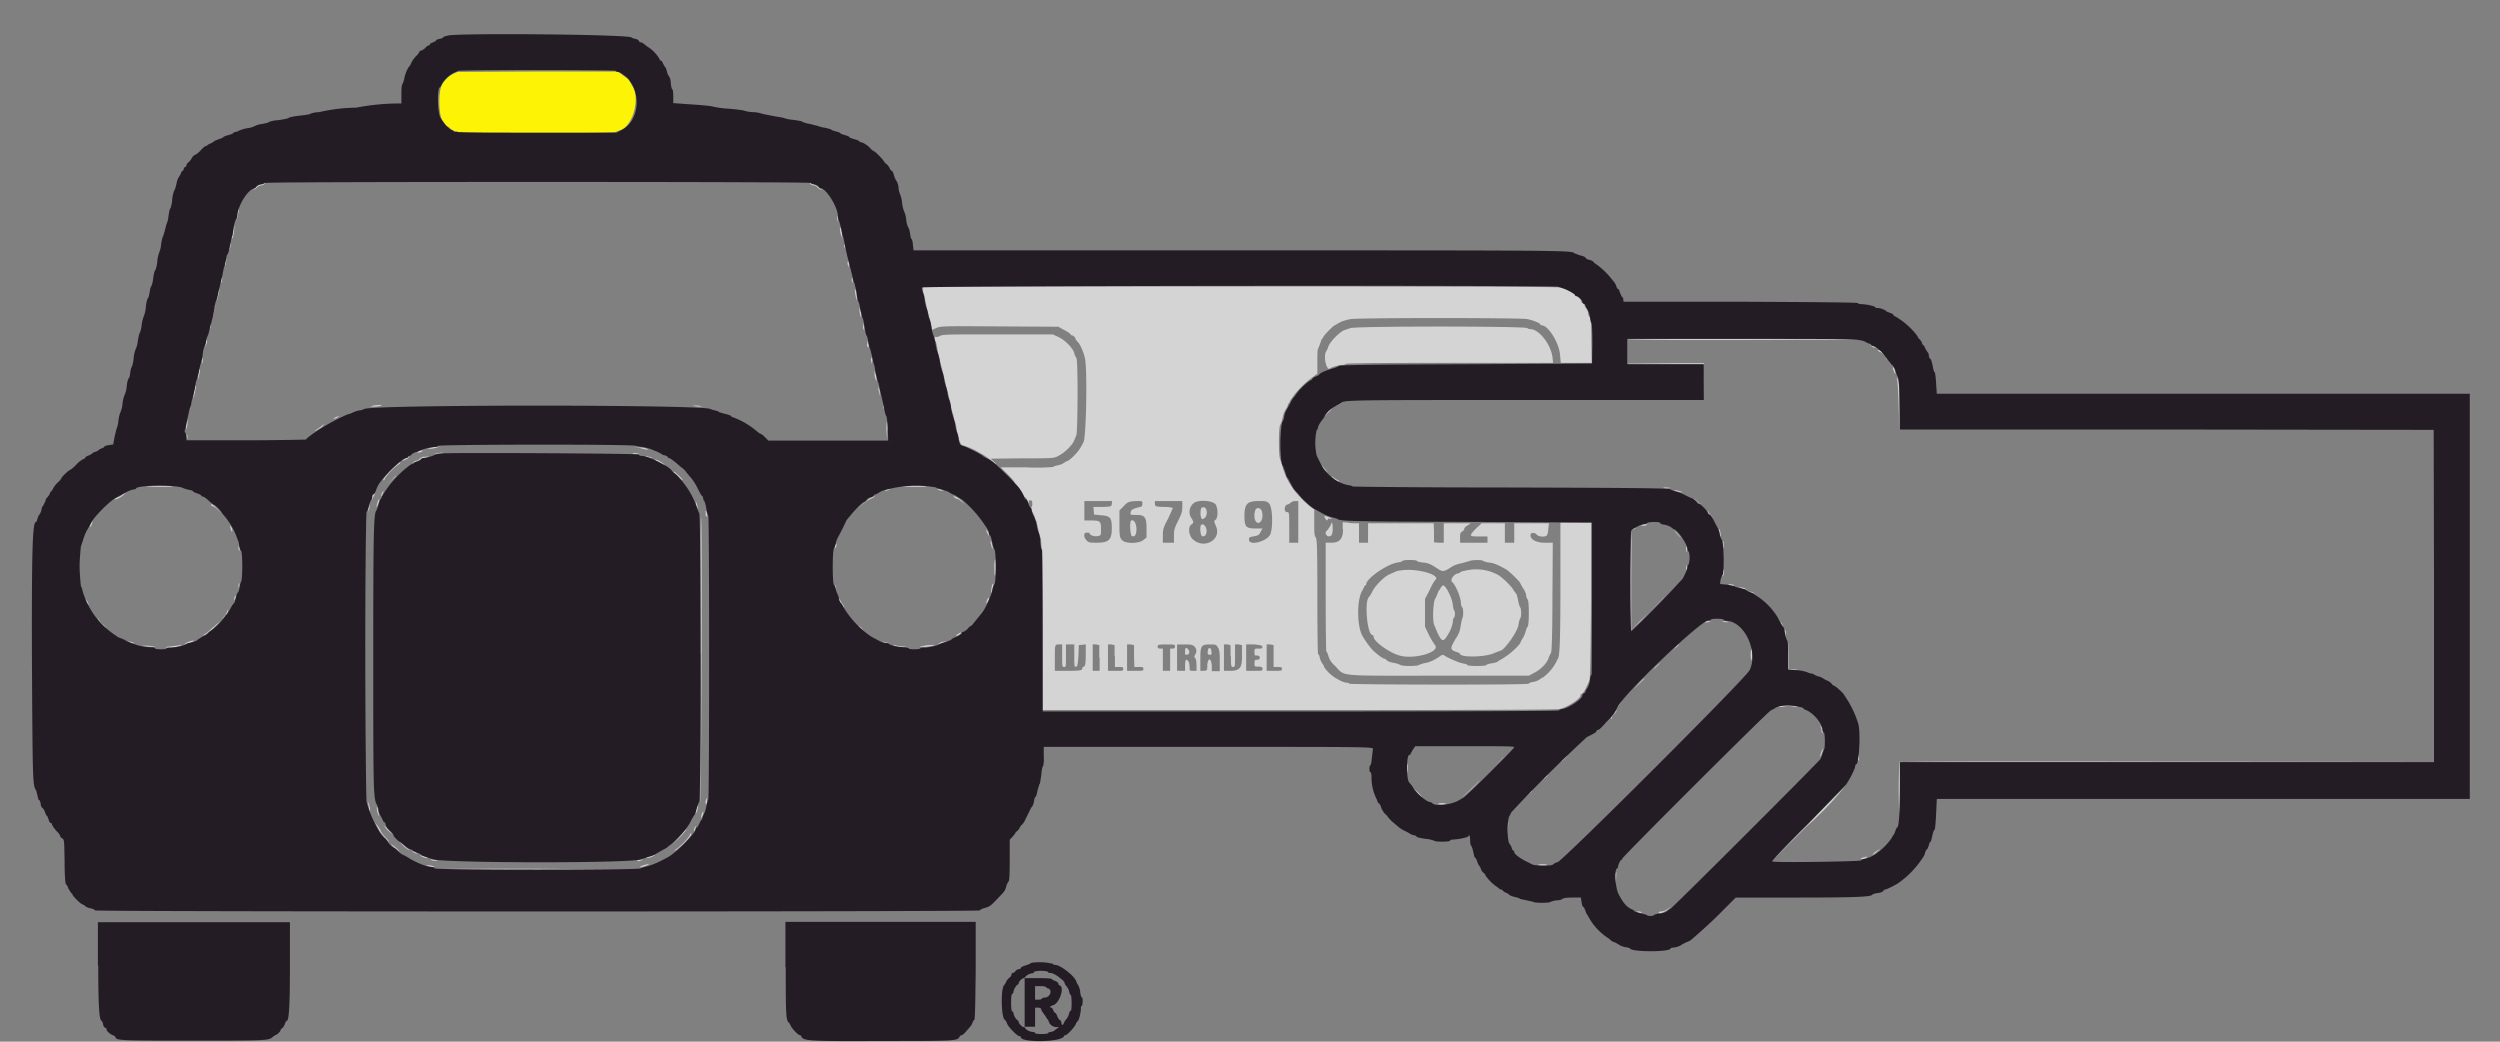
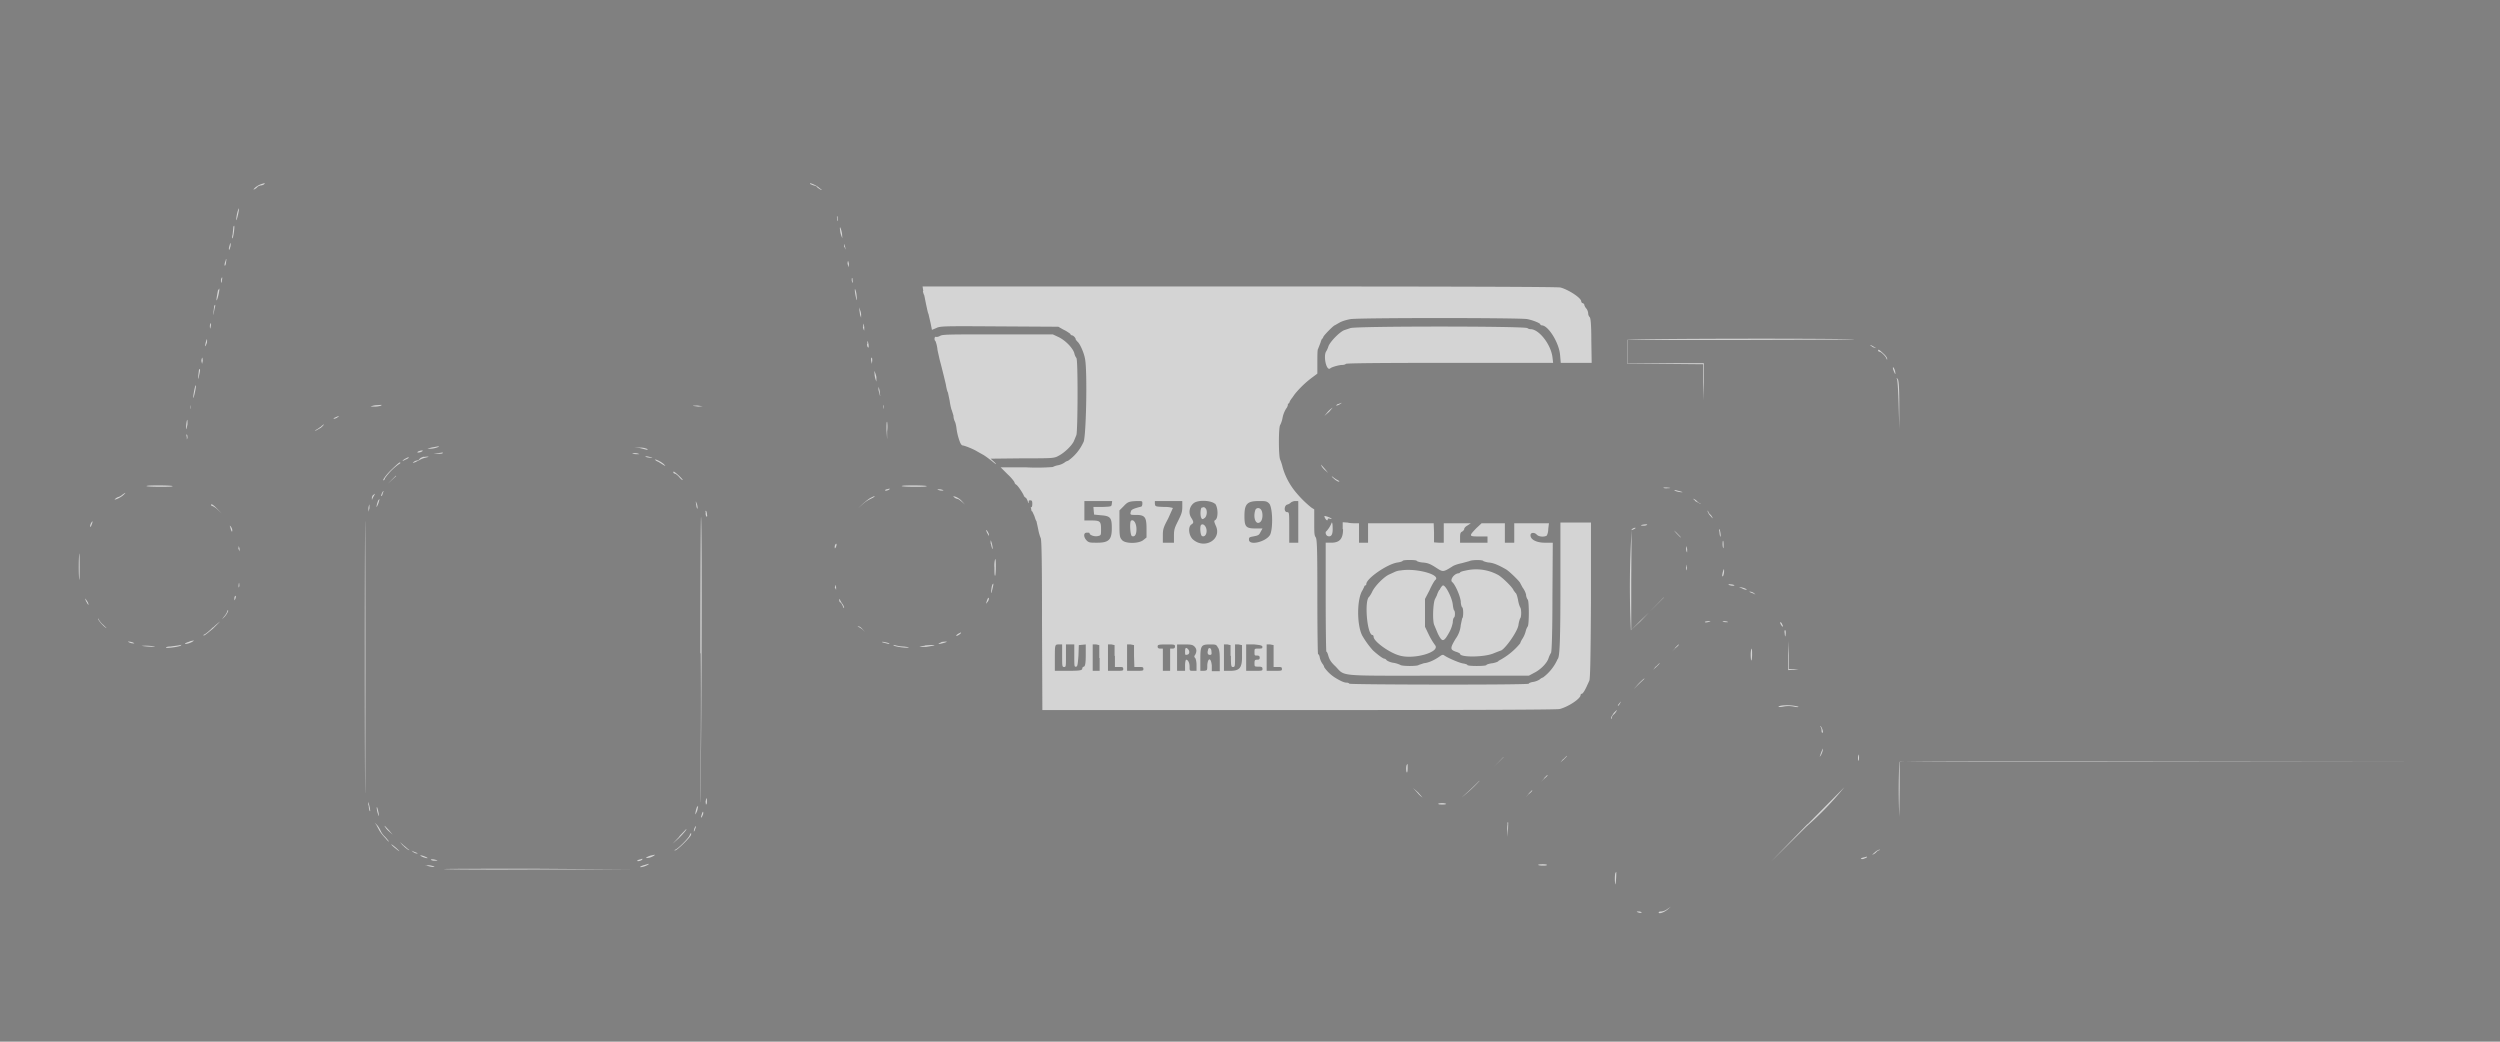
<svg xmlns="http://www.w3.org/2000/svg" width="72" height="30" fill="none">
  <rect width="100%" height="100%" fill="#808080" stroke="none" />
  <path fill-rule="evenodd" clip-rule="evenodd" d="M7.53 5.3a.6.6 0 00-.18.1c-.06.06-.06.07-.02.05a.25.25 0 00.08-.06c.01-.02.06-.04.1-.05.05 0 .1-.03.1-.04l.02-.03-.1.03zm15.8 0l.1.04c.05.01.1.03.1.05.03.03.14.1.14.08l-.1-.08c-.09-.07-.27-.14-.24-.1zm-16.47.74c-.04.1-.07.32-.05.3.02-.03.09-.34.07-.34l-.02.04zm17.25.26c0 .08.01.09.02.03l-.01-.1c-.02-.01-.02.01-.01.07zm-17.39.25l-.02.2c-.02.07-.02.13 0 .11.02-.03.07-.36.04-.36 0 0-.02.02-.02.05zm17.48.13a.7.7 0 00.06.18l-.01-.13a.7.7 0 00-.05-.18c-.02-.01-.01.05 0 .13zm-17.58.36c-.03.1-.04.16-.01.15l.03-.1c.01-.09 0-.12-.02-.05zm17.7.07a28.1 28.1 0 00.03.08.46.46 0 00-.04-.17v.09zM6.5 7.5c-.04.1-.04.16-.02.15.01 0 .03-.05.03-.1.02-.1 0-.12-.01-.05zm17.91.1l.03.1.01-.1-.02-.08c-.02 0-.02.04-.02.09zm-18.04.43a.2.2 0 000 .1c0 .03.02.01.02-.05.02-.1.01-.12-.02-.05zm18.16.05c.02.08.02.09.03.03l-.01-.1c-.02-.01-.02.01-.02.07zm2.05.3a.4.4 0 00.04.13l.05.25c.03.13.05.25.07.28l.06.26.04.2.12-.05c.12-.06.2-.06 1.82-.05l1.7.01.14.08c.09.04.17.1.2.12.01.03.04.05.06.05.03 0 .1.07.1.11 0 .02.03.04.05.07.07.05.19.32.22.5.07.36.03 2.34-.05 2.4a1.31 1.31 0 01-.44.53.27.27 0 00-.1.05.5.5 0 01-.19.08.48.48 0 00-.15.05 5.9 5.9 0 01-.76.01h-.74l.2.2c.12.11.2.22.2.24 0 .02.03.05.05.06.05.03.22.29.22.33l.04.04c.02 0 .05.05.07.11.02.05.03.07.03.03-.01-.05 0-.06.04-.06.05 0 .06.02.06.1 0 .06-.01.1-.03.1-.01-.02-.02 0 0 .05 0 .04.01.07.03.07l.06.13c.02.06.04.13.06.15l.05.23c.02.12.06.23.07.25.03.03.04.74.04 2.5l.01 2.46h7.4c5.16 0 7.43-.01 7.5-.03.26-.07.6-.3.6-.4 0-.02.02-.04.04-.04s.08-.08.15-.24l.06-.13c.03-.04.04-.69.05-2.3v-2.26h-.88v1.77c0 1.65-.02 2.12-.08 2.16a1.33 1.33 0 01-.42.53.28.28 0 00-.1.06.5.5 0 01-.19.07c-.06.01-.12.03-.12.05 0 .04-5.15.03-5.17 0-.01-.02-.05-.03-.08-.03-.07 0-.18-.05-.34-.15a1.1 1.1 0 01-.3-.29.27.27 0 00-.05-.1.49.49 0 01-.08-.18c-.01-.06-.03-.1-.05-.1-.01 0-.02-.71-.02-1.65 0-1.45-.01-1.66-.05-1.72-.04-.05-.04-.14-.04-.43v-.37l-.08-.05a3 3 0 01-.43-.42 1.96 1.96 0 01-.4-.74 1.34 1.34 0 00-.07-.22c-.05-.1-.05-.95 0-1a.8.8 0 00.07-.22.8.8 0 01.1-.25.26.26 0 00.05-.1c0-.03 0-.05.03-.05l.02-.04c0-.02.04-.08.08-.13l.07-.1a2.86 2.86 0 01.53-.5l.12-.09v-.33c0-.18 0-.36.02-.38l.07-.18c.02-.07.04-.12.06-.12l.02-.04c0-.04.3-.34.33-.34l.14-.08c.07-.04.2-.08.32-.1.27-.04 4.87-.04 5.08 0 .17.03.38.12.38.15 0 .01.02.03.04.03.19 0 .5.5.53.85l.02.23H44.73l-.02-.17c-.05-.37-.39-.8-.63-.8a.15.15 0 01-.09-.03c-.05-.06-5-.06-5.1 0l-.18.06c-.14.06-.4.33-.45.46a.65.65 0 01-.06.14c-.1.13 0 .59.11.5.04-.04.26-.1.35-.1.04 0 .08-.01.1-.03 0-.02 1-.03 3.1-.03h3.98l-.01-.64c0-.47-.02-.66-.05-.68a.16.16 0 01-.04-.1c0-.04-.02-.1-.05-.14a.28.28 0 01-.06-.1c0-.03-.02-.05-.05-.06-.02 0-.04-.03-.04-.05 0-.1-.37-.34-.6-.4-.08-.02-2.98-.03-9.24-.03h-9.13l.02.13zm-20.3-.03c-.02.1-.06.31-.04.3.03-.03.1-.34.07-.34l-.02.04zm18.35.11c.04.22.06.25.04.05a.6.6 0 00-.04-.18c-.02-.01-.01.05 0 .13zm-18.46.34l-.02.17c-.02.14-.01.14.03-.08.03-.1.02-.14 0-.09zm18.58.13l.02.14.03.08v-.08c0-.04-.01-.1-.03-.14l-.02-.08v.08zm-18.7.42a.2.2 0 000 .1c0 .03.01.01.02-.05.02-.1 0-.12-.02-.05zm18.8.06c.01.06.03.1.04.11v-.08c0-.06-.02-.11-.03-.12v.1zm2.23.26c-.05.03-.1.04-.13.03-.04-.01-.05.1-.01.12a.9.9 0 01.06.26l.06.27.06.23.06.24.06.25c.02.13.05.23.06.23l.05.24c.02.14.05.26.06.27l.05.16c0 .08.03.15.04.17.01.01.04.11.05.22a1.69 1.69 0 00.1.38c.02.05.05.09.08.09.04 0 .3.1.41.17l.16.09c.06.03.18.12.28.2.12.1.14.1.06.02l-.11-.1.91-.01c.9 0 .92 0 1.06-.08.17-.09.38-.3.43-.42l.07-.17c.04-.09.05-2.19 0-2.22a.36.36 0 01-.06-.14c-.05-.16-.27-.38-.47-.47l-.15-.07h-1.58c-1.36 0-1.59 0-1.66.04zm19.78.11V10.47l1.1.01 1.09.01v.52l.01.52.01-.53v-.54h-2.2v-.67h3.27l3.26-.01c-.03-.04-6.52-.03-6.54.01zm-40.92.03c-.03.1-.04.17-.02.16l.04-.1c.01-.1 0-.13-.02-.06zm19.03.1c0 .06.02.1.04.1s0-.17-.03-.19v.09zm28.89.03l.08.06.1.03-.1-.06c-.05-.03-.08-.04-.08-.03zm.23.16c0 .01.02.03.04.03.04 0 .18.13.2.2.02.04.02.04.02 0 0-.03-.05-.1-.11-.15-.13-.12-.15-.13-.15-.08zm-48.29.3l.02.08.02-.09-.01-.09c-.01 0-.03.04-.03.1zm19.29 0l.02.08.01-.09c0-.05 0-.09-.02-.09-.01 0-.02.04-.01.1zm29.44.26c.05.13.07.15.05.04a.32.32 0 00-.05-.12c-.02-.01-.02.02 0 .08zm-48.8-.01l-.02.17c-.02.14 0 .12.04-.08.02-.1.01-.14-.01-.1zm19.46.16a.7.7 0 00.05.18v-.13a.69.69 0 00-.06-.18l.01.13zm29.44.1c.02.03.04.37.05.76l.02.7v-.7c0-.58-.02-.73-.05-.76-.03-.03-.04-.03-.02 0zm-49.01.22c-.03.1-.07.35-.05.33.02-.03.09-.36.07-.36 0 0-.02.01-.02.03zm19.68.1c.05.2.06.23.04.09a.5.5 0 00-.04-.18v.1zm13.24.4c-.05.03-.07.05-.05.05a.2.2 0 00.1-.04c.08-.05.06-.05-.05 0zm-33.05.08c0 .06 0 .08.01.05v-.1l-.01.05zm19.94.02v.05c.02-.04.02-.1 0-.12v.07zm-14.6-.06a.5.5 0 00-.16.04h.13c.08 0 .16-.02.18-.03l.01-.02-.16.01zm9.13.02l.15.02.13-.01-.15-.02c-.08 0-.14 0-.13.01zm18.28.17l-.1.12.14-.12.1-.12a.65.65 0 00-.14.12zm-28.58.16c-.05.02-.07.04-.04.04a.2.2 0 00.1-.04c.07-.05.05-.05-.06 0zm-4.28.1c-.02.09-.03.24-.01.24l.03-.14c0-.13 0-.16-.02-.1zm20.15.27l.02.27v-.24a.9.9 0 000-.27c-.02-.02-.02.1-.02.24zM9.22 12.3a.66.66 0 01-.12.08c-.04.02-.04.02 0 .02l.14-.08c.06-.05.1-.1.09-.1a.4.4 0 00-.1.08zm-.34.26a17.95 17.95 0 010 0zm-3.5.03c0 .08 0 .08.02.02 0-.03 0-.08-.02-.1-.01 0-.02.02 0 .08zm7.1.29a.58.58 0 00-.17.05l.14-.01a.67.67 0 00.18-.05l.01-.02-.16.03zm5.93.02l.2.05c.05.01.05 0 .03-.02a.5.5 0 00-.2-.04l-.18-.01.15.02zm-6.3.08c-.1.02-.12.07-.04.05.04 0 .09-.03.1-.04v-.02l-.07.01zm.5.07l-.13.02h.13c.06 0 .13 0 .14-.02v-.02a2 2 0 01-.13.02zm5.6 0c0 .01.05.03.1.03h.1c-.01-.01-.06-.03-.12-.03h-.09zm-6.01.1c-.04.02-.1.04-.11.06-.02.03-.05.05-.07.05a.2.2 0 00-.1.04c-.05.04-.04.04.04.01l.12-.06a.6.6 0 01.18-.07c.13-.03.1-.04-.06-.02zm6.43.02l.13.02c.04 0 .04 0-.02-.02a.53.53 0 00-.13-.03c-.04 0-.04 0 .02.03zm-6.96.04c-.1.06-.1.09 0 .03.06-.02.1-.05.1-.06 0-.02 0-.02-.1.03zm7.2.03c0 .01.03.04.09.06l.16.1c.06.03.05.02-.01-.04-.08-.07-.25-.15-.25-.12zm-7.59.28c-.18.17-.31.37-.21.3l.02-.05a1.65 1.65 0 01.44-.43c0-.05-.03-.03-.25.18zm26.78-.1c.01.03.06.09.11.13l.08.07-.08-.1c-.14-.16-.14-.16-.11-.1zm-26.66.28l-.24.24.25-.23zm7.99-.1c0 .02.02.04.04.04s.08.04.13.1c.05.06.1.1.1.08 0-.03-.23-.24-.26-.24l-.01.03zm19.02.18c.05.05.12.09.14.09.04 0 .03-.01-.02-.04a.75.75 0 01-.15-.1c-.04-.02-.03 0 .03.05zM4.22 14c0 .01.16.02.38.02.21 0 .38 0 .37-.02 0-.01-.17-.02-.37-.02-.2 0-.37 0-.38.02zm21.75 0c0 .01.15.02.35.02.2 0 .37 0 .37-.02 0-.01-.16-.02-.35-.02-.2 0-.36 0-.37.02zm21.94.05c.01.01.07.02.12.01.1 0 .1-.01-.02-.02h-.1zm-22.36.04c-.03 0-.06.02-.06.03 0 .03.1 0 .13-.03v-.02l-.07.02zm1.45 0c0 .02.05.03.1.04h.07c0-.02-.05-.03-.1-.04H27zm21.22.03c.02.02.08.04.15.05.13.02.11 0-.06-.04-.06-.02-.1-.02-.09 0zM11 14.2c-.01.03-.03.07-.02.08 0 .02.03 0 .04-.06.04-.1.03-.11-.02-.02zm-7.48.05a.3.3 0 01-.1.06.21.21 0 00-.08.04c-.06.04-.05.05.03.02a.7.7 0 00.17-.1c.1-.09.09-.1-.02-.02zm7.23 0a.14.14 0 00-.04.1c0 .06 0 .06.02 0l.05-.09c.03-.05.01-.05-.03 0zm14.34.08c-.05.02-.15.1-.23.17l-.15.14.16-.14a.93.93 0 01.2-.13l.08-.04c.07-.06.06-.06-.06 0zm2.4 0a.2.2 0 00.09.04c.02 0 .07.04.12.08l.09.08-.09-.1a.51.51 0 00-.17-.12c-.09-.03-.09-.02-.04.02zm21.33.1l.15.08c.02 0 .02 0-.02-.02a.2.2 0 01-.08-.06.25.25 0 00-.09-.06c-.03-.02-.02 0 .04.05zm-37.92-.03c-.03.05-.07.21-.05.2a.7.7 0 00.08-.23l-.03.03zm9.14.07l.02.13c.02.06.03.07.03.02 0-.03-.01-.1-.03-.13-.02-.06-.02-.06-.02-.02zm11.98.04c-.01.08-.01.08-.27.09h-.26l.01.12.01.1.2.02c.27.02.31.07.31.37 0 .33-.08.42-.42.42-.2 0-.24 0-.3-.06-.1-.1-.1-.23 0-.23.05 0 .08 0 .08.02 0 .05.14.1.23.08.1-.02.1-.02.1-.2 0-.23-.03-.25-.28-.25h-.2v-.56h.8l-.01.08zm.88 0c0 .03-.01.07-.03.08-.24.06-.29.09-.3.14-.03.1-.02.1.15.1.26 0 .3.07.3.4v.25l-.1.08c-.14.1-.5.1-.6 0-.07-.08-.08-.1-.08-.48v-.38l.12-.12c.12-.13.16-.14.39-.15.15 0 .15 0 .15.07zm1.15.09c0 .14-.02.2-.12.4-.1.2-.12.25-.12.43v.2h-.32v-.2c0-.18.01-.23.15-.49l.14-.31a.82.82 0 00-.25-.03c-.26-.01-.26-.01-.27-.1v-.07h.79v.17zm.94-.1c.09.1.1.4.02.47-.05.03-.05.04 0 .16.2.4-.32.71-.66.4-.12-.12-.14-.37-.03-.43.06-.04.06-.07 0-.17a.32.32 0 01.06-.44c.13-.1.5-.08.61.02zm1.56 0c.1.1.12.7.03.9-.11.2-.61.33-.61.14 0-.06.01-.07.12-.09.16-.03.17-.04.22-.14l.05-.09h-.2c-.28 0-.32-.05-.32-.36 0-.35.08-.43.42-.43.18 0 .22 0 .29.07zm.84.53v.6h-.26v-.44c0-.42 0-.44-.06-.44-.1 0-.09-.2.01-.22a.23.23 0 00.1-.06c.03-.02.08-.04.12-.04h.09v.6zm-31.31-.49c0 .02.01.03.03.03a.5.5 0 01.16.11l.12.11-.1-.1c-.12-.13-.21-.2-.21-.15zm4.53.08v.12l.03-.1v-.11c0-.01-.02.03-.03.1zm24 0c-.04.02-.05.24-.01.3.02.04.04.04.09 0 .07-.04.09-.22.03-.28-.04-.04-.05-.04-.1-.02zm1.54.08c-.07.23.03.44.15.33.07-.06.08-.26.02-.35-.05-.07-.15-.06-.17.02zm-15.83.08c0 .05.02.1.03.1.02 0 .02-.02.01-.07 0-.05-.02-.1-.03-.1-.01 0-.02.02 0 .07zm28.86-.06c0 .03.04.1.09.15.05.06.07.07.05.04a.26.26 0 00-.06-.09.2.2 0 01-.06-.08c-.01-.04-.02-.04-.02-.02zm-29 4.1a168.05 168.05 0 01-.02 4.29c.04-.04.07-8.04.03-8.22-.01-.06-.02 1.7-.02 3.92zm17.98-3.9c.04.07.08.09.08.03 0-.02.03-.02.06-.01.1.02.04-.02-.07-.06-.1-.03-.1-.03-.07.04zm-27.64.08c-.02.03-.02 7.84 0 7.85a1547.9 1547.9 0 000-7.85zm22.05 0c-.04.05-.02.42.03.44.08.03.13-.04.13-.2 0-.18-.09-.3-.16-.24zm-29.95.07c-.02.04-.03.08-.02.1 0 .02.02 0 .04-.06.04-.1.03-.13-.02-.04zm35.73-.01a.77.77 0 01-.15.24c-.04.02-.02.12.04.14.1.03.15-.04.14-.25 0-.12-.02-.17-.03-.13zm.33.18c0 .28-.1.39-.34.39h-.16v1.57c0 .86.01 1.57.02 1.57.02 0 .04.06.06.13.03.1.08.18.2.29.29.3.02.27 2.97.27h2.6l.15-.08c.2-.1.38-.29.42-.43a.75.75 0 01.07-.15c.02-.03.04-.58.04-1.6l.01-1.57h-.23c-.25 0-.43-.1-.41-.23.01-.07.12-.07.18 0 .06.06.2.07.28.03.02-.02.05-.1.05-.2l.02-.16h-1v.56h-.27v-.56h-.67l-.15.14c-.22.23-.22.24.07.24h.25v.18h-.79v-.15c0-.11.01-.15.06-.17.03-.02.06-.05.06-.08 0-.02.04-.07.1-.1l.09-.06h-.78v.56h-.14l-.14-.01v-.28l-.01-.27H39.4v.56h-.26v-.56h-.1c-.05 0-.16 0-.23-.02l-.14-.01v.2zm-4.09-.12c-.04.05-.02.3.03.32.07.03.13-.04.13-.15 0-.13-.1-.23-.16-.17zm12.67 0c-.01.02.03.02.08.02.06 0 .1-.02.1-.03 0-.02-.17 0-.18.02zm-40.62.1c.03.1.05.12.05.05a.2.2 0 00-.04-.1c-.04-.05-.04-.04-.01.04zm40.35.05a26.8 26.8 0 00-.02 2.88l.27-.25.25-.26-.26.25-.25.25V16.7l.01-1.43.07-.03c.05-.03.06-.04.03-.04s-.07.02-.1.05zm2.53.05a.6.6 0 00.02.13c.03.03.01-.13-.01-.19-.02-.04-.03-.02-.01.06zm-21.1.01l.06.11v-.06c-.06-.13-.1-.16-.06-.05zm19.88.05l.1.1c.02 0-.02-.04-.08-.1a.64.64 0 00-.11-.1l.09.1zm-19.76.28a.6.6 0 00.04.15c.03.02-.02-.22-.05-.25v.1zm21.07.01c0 .06.01.11.03.12v-.1c0-.15-.03-.15-.03-.02zm-25.57.06c0 .04 0 .07.01.06.03-.02.06-.13.03-.13-.01 0-.03.03-.04.07zm-17.18.06l.04.09v-.06c0-.04-.02-.08-.03-.09v.06zm41.7.02c0 .05.02.1.03.1v-.08c0-.04-.02-.09-.03-.1v.08zm-46.27.13c-.03.03-.03.74 0 .76a16.54 16.54 0 000-.75zm26.35.4c0 .14 0 .25.02.24.01 0 .02-.12.02-.25s0-.23-.02-.23a.72.72 0 00-.02.25zm12.16-.19c.01.02.08.04.16.05.16.01.23.04.4.15.2.13.2.13.46-.03.05-.04.18-.08.28-.1l.22-.06c.07-.04.4-.04.4 0 0 0 .07.03.15.04.13.01.26.06.49.19.1.05.42.37.42.4l.07.13a.6.6 0 01.1.2c0 .06.03.13.05.15.04.05.04.71 0 .77a.42.42 0 00-.06.14.75.75 0 01-.09.21.58.58 0 00-.07.14 1.97 1.97 0 01-.62.5c0 .02-.07.05-.17.07-.1.01-.18.04-.18.05 0 .02-.12.03-.28.03-.15 0-.27-.01-.27-.03 0-.01-.05-.03-.11-.04-.1-.01-.43-.15-.55-.23-.04-.03-.06-.03-.13.02-.14.1-.32.19-.46.2l-.15.05c-.02.04-.49.04-.53 0a.76.76 0 00-.19-.06.5.5 0 01-.2-.07c-.02-.03-.05-.05-.07-.05-.04 0-.2-.12-.33-.24a2.48 2.48 0 01-.31-.43c-.16-.32-.15-1.06.01-1.3l.05-.1c0-.02.02-.04.03-.04.02 0 .03-.02.03-.04 0-.16.61-.58.9-.62.07-.01.14-.03.15-.05.02-.03.38-.03.4 0zm7.76.2v.08c.02-.02.03-.07.02-.11 0-.08 0-.08-.02.02zm-8.24.08a.5.5 0 00-.17.05l-.13.06c-.15.06-.42.33-.5.5a.81.81 0 01-.09.15c-.14.1-.06 1.1.1 1.1.02 0 .03.03.03.05 0 .13.45.46.75.54.41.12 1.18-.1 1.02-.3a2 2 0 01-.18-.3l-.11-.23v-.8l.13-.25c.06-.14.14-.27.16-.29.2-.15-.54-.36-1-.28zm1.9 0c-.1.02-.17.04-.17.06l-.03.02c-.14 0-.28.2-.19.26.08.07.22.38.24.55 0 .09.03.17.04.17.02.01.03.08.03.16s-.01.15-.03.16l-.04.19a.78.78 0 01-.15.4c-.16.27-.16.31.01.37.07.02.12.05.12.06 0 .11.73.1.98-.02l.18-.07c.1 0 .48-.52.52-.73.01-.09.04-.18.05-.2.04-.03.04-.28 0-.32a.86.86 0 01-.06-.21c-.02-.1-.05-.2-.07-.2l-.06-.08c-.02-.08-.35-.4-.46-.45a1.32 1.32 0 00-.91-.12zm7.41 0c-.03.1-.04.17-.02.17s.03-.05.04-.1c.01-.1 0-.14-.02-.07zm-42.76.43v.06c.02-.01.03-.05.02-.1 0-.05-.01-.05-.02.04zm41.04.35l-.42.43.43-.43a17.16 17.16 0 000 0zm-19.33-.38a.8.8 0 00-.03.15c-.02.15 0 .13.04-.05.03-.12.02-.15 0-.1zm21.2 0c0 .02.05.03.1.04.04 0 .08 0 .07-.01 0-.01-.05-.03-.1-.03-.05-.01-.08 0-.07 0zm-25.74.08l.04.08v-.06c0-.04-.02-.08-.03-.08v.06zm17.41.08a.78.78 0 00-.07.16l-.05.1c-.06.11-.08.65-.02.76l.1.24c.13.26.17.25.34-.06a.94.94 0 00.09-.26c0-.07.02-.14.04-.15.03-.02.03-.18 0-.2-.01 0-.03-.08-.04-.17-.02-.19-.2-.55-.28-.55-.02 0-.07.06-.1.13zm8.64-.08l.13.06c.06.02.1.02.08 0a.39.39 0 00-.13-.05c-.05-.01-.09-.02-.08 0zm.32.15l.1.04c.06.03.06.03 0-.02a.2.2 0 00-.1-.04c-.04 0-.04 0 0 .02zm-43.66.17v.06c.03-.02.06-.13.03-.13-.01 0-.03.03-.03.07zm21.67.08c-.03.09-.03.09.01.04a.2.2 0 00.05-.1c0-.06-.03-.04-.06.06zm-25.93.02c.02.05.05.09.06.09 0 0 0-.04-.03-.09l-.06-.09c-.01 0 0 .04.03.1zm21.68-.05c0 .03.01.06.03.07.02 0 .05.06.07.1.02.06.04.08.04.05a.24.24 0 00-.05-.11.6.6 0 01-.07-.12c-.02-.03-.02-.03-.02 0zm26.8.18zm-44.43.16c-.01.03-.05.1-.1.15-.06.09-.06.08.03-.01a.5.5 0 00.1-.16c0-.05-.01-.04-.03.02zm-3.71.21c0 .05.2.26.24.26L2.98 18a.6.6 0 01-.13-.15c-.01-.04-.02-.05-.02-.02zm3.3.24c-.1.1-.21.19-.24.2-.04.02-.05.03-.01.03.02 0 .14-.1.26-.2l.2-.2s-.1.07-.2.17zm42.97-.16c0 .02.03.02.08.01l.08-.02c0-.02-.14-.01-.16.01zm.51-.01s.04.02.1.02h.06c-.01-.03-.16-.04-.16-.02zm1.67.07c.05.1.1.1.05.02-.01-.04-.04-.07-.05-.07-.02 0-.01.02 0 .05zm-26.56.09c.03 0 .08.04.12.07l.07.07-.07-.08c-.04-.05-.09-.08-.11-.08-.04 0-.04 0 0 .02zm26.68.18c0 .05.01.09.02.09l.01-.09c0-.05 0-.09-.02-.09s-.02.04-.01.09zm-23.8.01c-.03.02-.06.04-.06.06 0 .02.1-.03.13-.07l.01-.03-.08.04zm-22.14.23a.42.42 0 00-.13.05c-.01.02.03.02.1 0a.48.48 0 00.13-.06c.04-.03.04-.03-.1 0zm-1.74.02c.03.02.08.03.12.03.04 0 .04 0-.02-.03-.1-.03-.18-.03-.1 0zm21.69 0l.12.03c.06.02.1.02.08 0-.03-.02-.23-.06-.2-.04zm1.7 0a.22.22 0 00-.08.04c-.02.02.13-.01.23-.05.04-.02-.08-.01-.15 0zm24.39.38v.42l.14-.01h.16l-.14-.02h-.14v-.4l-.02-.41v.42zm-46.37-.29l-.22.03c-.06 0-.12.01-.13.03-.02.03.4-.02.43-.06l.02-.02-.1.02zm20.61 0c.04.04.45.09.43.05l-.14-.02a.98.98 0 01-.22-.03c-.07-.02-.1-.02-.07 0zm4.85.3c0 .3 0 .32.06.32.05 0 .05-.02.05-.32v-.33h.24v.33c0 .3 0 .32.05.31.04 0 .05-.05.07-.32l.01-.3.1-.01.1-.01v.3c0 .26-.02.32-.05.34-.03 0-.05.03-.05.05 0 .06-.07.07-.44.07h-.35v-.36c0-.4 0-.4.12-.4h.09v.32zm1.08.06v.37h-.2v-.76h.1l.09.02v.37zm.44-.06v.32h.12c.1 0 .12 0 .12.06 0 .05-.02.05-.22.05h-.22v-.76h.1l.09.02v.31zm.55 0l.01.32h.13c.11 0 .13 0 .13.06 0 .05-.02.05-.23.05h-.24v-.76h.1l.1.02v.31zm1.18-.27c0 .04-.02.06-.07.06h-.07v.64H33.49v-.64h-.07c-.06 0-.08-.02-.08-.06 0-.05.02-.06.25-.06s.25 0 .25.06zm.56 0c.07.07.07.15.02.24-.03.04-.03.06 0 .09.02.02.04.11.04.2v.17h-.1c-.1 0-.1 0-.1-.12s-.05-.2-.1-.2c-.01 0-.03.07-.03.16v.16H33.9v-.76h.22c.18 0 .23.01.28.06zm.68.03c.04.07.05.16.05.38v.3H34.9v-.16c-.02-.23-.11-.24-.13-.02 0 .16 0 .16-.1.17h-.1V19c0-.41.02-.44.28-.44.17 0 .18 0 .23.1zm.37.24c0 .3.01.32.06.32.06 0 .06-.02.06-.33v-.32h.1l.1.02v.28c.01.37-.06.46-.34.46h-.18v-.76h.1l.09.02v.31zm.9-.26c.02.04 0 .05-.1.05-.12 0-.12 0-.12.1s0 .1.07.1c.06 0 .08.02.08.06 0 .05-.02.06-.08.06s-.07.02-.07.1c0 .1 0 .1.12.1.1 0 .11.02.11.07s-.02.05-.23.05h-.24v-.76h.23c.19.02.23.03.24.07zm.33.26v.32h.12c.1 0 .12 0 .12.06 0 .05-.02.05-.22.05h-.22v-.76h.1l.1.02v.31zm11.57-.23l-.09.1.1-.1c.09-.07.1-.1.08-.1l-.1.1zM4.08 18.6c.08.02.4.04.38.02a1.54 1.54 0 00-.38-.02zm22.55 0a.42.42 0 00-.15.03h.19c.34-.05.32-.07-.04-.04zm7.5.16c0 .11 0 .11.08.09.05-.02.06-.1 0-.16-.05-.05-.08-.04-.08.07zm.67-.06c-.04.1-.02.16.04.16.05 0 .06-.01.05-.09 0-.1-.06-.14-.1-.07zm15.62.15c0 .1.01.18.02.17.01 0 .02-.08.02-.17 0-.09 0-.16-.02-.17 0 0-.02.07-.02.17zm-2.73.34l-.08.1.1-.09c.08-.08.1-.1.08-.1l-.1.1zm-.5.5l-.14.16.15-.15.16-.15c0-.02-.03 0-.17.14zm5.53-.04zm-6.03.55a.55.55 0 00-.1.12h.03a4.78 4.78 0 01.07-.12zm4.62.12c-.15.03-.1.06.05.03.1-.02.2-.02.3 0 .09.02.15.02.13 0a1.32 1.32 0 00-.48-.03zm-4.84.23c-.05.06-.08.12-.07.14 0 .02.02.02.02-.01s.02-.07.04-.09c.05-.03.12-.14.1-.14l-.1.1zm5.95.37c.02.02.04.07.04.1 0 .04 0 .08.02.08.05.03 0-.15-.05-.19-.04-.03-.04-.03 0 0zm-9.12.88l-.27.28.27-.27a6.7 6.7 0 000 0zm9.16-.16c-.06.17-.06.17-.04.14.04-.03.1-.22.08-.22l-.04.08zm1.05.19v.08c.02 0 .03-.04.03-.08v-.1c-.01 0-.03.05-.03.1zm-8.49.03l-.08.1.1-.09c.08-.08.1-.1.08-.1l-.1.1zm9.68.1a17.66 17.66 0 000 1.57l.01-.86v-.73h7.7l7.68-.01H62.4c-6.13-.01-7.69 0-7.7.02zm-14.18.06c-.03.03-.03.21 0 .23.01 0 .02-.05.02-.12v-.13l-.02.02zm2.09.47a4 4 0 01-.52.48 8.39 8.39 0 00.51-.48zm1.86-.07l-.09.1.1-.1c.09-.07.1-.1.08-.1l-.1.1zm7.6 1.3L51 24.82l1.03-1.02a9.32 9.32 0 001.09-1.13l-1.07 1.08zm-11.24-.88a.6.6 0 00.14.13l-.13-.15-.15-.13.14.15zm3.2.02l-.09.1.1-.1c.09-.07.1-.1.08-.1l-.1.1zm-23.71.23l.01.08c.02 0 .03-.03.03-.08s0-.1-.02-.1l-.02.1zm-9.7.11c0 .08.02.15.03.16.02.02.01-.03 0-.1-.04-.18-.06-.21-.04-.06zm30.8-.05c.01.02.06.02.12.02.05 0 .1 0 .11-.02 0 0-.04-.02-.11-.02s-.12.01-.12.02zm-21.34.08c-.03.04-.07.25-.05.22a.46.46 0 00.06-.14c.02-.1.02-.13 0-.08zm-9.22.12a.6.6 0 00.05.15c.02.02-.03-.22-.05-.25-.02-.01-.01.03 0 .1zm9.36.07l-.03.1c0 .02 0 .03.02.02l.04-.09c.01-.08 0-.1-.03-.03zm23.2.3a.9.9 0 00-.01.2v.18l.02-.21c.01-.22.01-.25-.02-.18zm-32.58.04l.08.15c.02.04.1.15.18.23.08.1.12.12.09.08a.98.98 0 00-.13-.15.52.52 0 01-.1-.15.78.78 0 00-.1-.16l-.07-.07.05.07zm.25.05c.01.03.07.1.12.14l.1.09-.1-.12-.13-.14v.03zm8.91.04l-.02.09c0 .02.03-.01.04-.06.04-.1.03-.12-.02-.03zm-.43.24l-.2.21.18-.16c.13-.13.25-.27.21-.26l-.2.21zm.29-.03c-.03.08-.34.39-.41.41-.04.02-.04.02 0 .02.05 0 .42-.36.45-.44.02-.08-.01-.07-.04.01zm-8.26.28c.05.06.12.11.15.13.03.02.05.02.03 0-.02 0-.08-.07-.15-.12l-.11-.1.08.1zm-.33-.02c0 .01.06.07.14.13.07.06.11.08.08.05-.06-.07-.22-.2-.22-.18zm42.71.24c-.06.05-.07.07-.04.05a.25.25 0 00.09-.06.2.2 0 01.08-.06c.04-.01.04-.02.02-.02-.03 0-.1.04-.15.09zm-42.08-.02c.03.02.07.04.1.04.04 0 .04 0 0-.02l-.1-.04c-.06-.03-.06-.03 0 .02zm.2.1a.4.4 0 00.13.06c.13.04.1 0-.04-.05-.06-.02-.1-.02-.08 0zm6.64 0a.42.42 0 00-.13.06c-.01.02.03.01.1 0a.48.48 0 00.13-.06c.04-.03.04-.03-.1 0zm34.95.05c-.1.02-.14.06-.03.05l.1-.04.01-.03-.08.02zm-41.28.07c0 .01.05.03.1.03h.09c-.02-.03-.19-.06-.19-.03zm6.03-.01c-.1.02-.12.06-.04.05.05-.01.09-.03.1-.05v-.02l-.06.02zm.13.16a.42.42 0 00-.13.05c-.02.02.02.02.09 0a.48.48 0 00.14-.06c.03-.03.03-.03-.1.01zm25.73 0c0 .01.06.02.13.02.06 0 .12 0 .12-.02.01-.01-.05-.02-.12-.02-.08 0-.14.01-.13.02zm-32.05 0c.06.04.28.08.26.05a.45.45 0 00-.16-.04h-.1zm.54.12c.01.01 1.23.02 2.7.01h2.68l-2.7-.02c-1.49 0-2.7 0-2.68.01zm33.74.1c-.03.03-.03.33 0 .34a3.65 3.65 0 00.02-.36l-.02.02zm1.49 1.05a.33.33 0 01-.17.07c-.05 0-.08.01-.08.03 0 .05.16 0 .26-.09l.09-.08-.1.07zm-.88.07c0 .02.04.03.08.04h.06c0-.02-.04-.04-.08-.04h-.06z" fill="#D4D4D4" />
-   <path fill-rule="evenodd" clip-rule="evenodd" d="M13.19 2.07a.79.79 0 00-.46.37c-.11.19-.1.86.01 1.02l.08.13c0 .02.02.04.03.04.02 0 .08.03.12.07.05.04.11.08.14.08.03 0 .07 0 .08.02.02.04 4.52.05 4.54 0l.1-.04c.37-.08.61-.86.4-1.25a6.94 6.94 0 01-.13-.23l-.16-.11-.14-.11h-2.28l-2.33.01z" fill="#FCF404" />
-   <path fill-rule="evenodd" clip-rule="evenodd" d="M12.92 1.02c-.09.02-.16.04-.16.06 0 .01-.04.03-.1.04-.06.01-.1.03-.1.04 0 .02-.04.04-.09.06-.05.02-.09.04-.09.06 0 .02-.02.03-.04.03s-.07.04-.1.08c-.05.04-.1.07-.12.07-.02 0-.04.02-.05.05a.48.48 0 01-.1.12.75.75 0 00-.12.17.71.71 0 01-.05.1c-.06.05-.15.27-.16.39l-.05.14c-.02 0-.03.12-.03.28v.27h-.15a6.67 6.67 0 00-1.15.12 4.95 4.95 0 00-1.07.13.75.75 0 00-.24.04c0 .02-.14.04-.31.06-.18.02-.33.05-.33.07-.01.01-.14.04-.29.06a.93.93 0 00-.27.05c0 .02-.1.04-.2.06a.63.63 0 00-.21.06.6.6 0 01-.2.06 1 1 0 00-.25.07.24.24 0 01-.11.04c-.03 0-.06.02-.06.03 0 .01-.06.04-.14.06-.08.02-.15.05-.15.06 0 .01-.06.04-.13.06l-.13.05c0 .02-.05.04-.1.07-.06.02-.1.05-.1.06l-.05.02c-.02 0-.09.06-.14.12a.6.6 0 01-.16.13c-.04.01-.08.06-.1.1a.4.4 0 01-.1.12c-.02.02-.05.05-.05.08 0 .02-.01.04-.04.05a.07.07 0 00-.04.06c0 .03-.02.05-.03.05-.02 0-.04.04-.06.1l-.06.1c-.01 0-.04.08-.06.18-.02.1-.05.18-.06.18a1 1 0 00-.06.26.9.9 0 01-.05.26c-.02 0-.04.1-.06.24a.7.7 0 01-.06.23l-.04.16-.05.17c-.01 0-.04.1-.06.23a.76.76 0 01-.05.23.95.95 0 00-.06.27.83.83 0 01-.06.26c-.02 0-.04.1-.06.24a.7.7 0 01-.06.23c-.01 0-.03.07-.04.16-.02.1-.03.16-.05.16a.84.84 0 00-.06.27.9.9 0 01-.06.26s-.04.1-.06.24a.75.75 0 01-.05.23c-.01 0-.04.1-.06.24a.72.72 0 01-.06.23.89.89 0 00-.06.26.9.9 0 01-.06.27c-.01 0-.03.07-.04.16-.01.09-.03.16-.05.16a.7.7 0 00-.05.23.73.73 0 01-.06.24.83.83 0 00-.06.25.87.87 0 01-.06.25.87.87 0 00-.06.25.84.84 0 01-.06.25l-.05.21-.04.22-.13.02c-.07.01-.13.03-.13.05 0 .01-.03.03-.07.04l-.08.04c0 .01-.04.04-.1.06-.06.02-.1.04-.1.06l-.1.05c-.06.02-.1.05-.1.07 0 .01-.03.03-.07.04a.88.88 0 00-.2.17.93.93 0 01-.17.14c-.03 0-.24.2-.24.23a.4.4 0 01-.1.12.67.67 0 00-.14.18l-.05.08c-.02 0-.04.04-.06.1l-.06.08c-.02 0-.04.05-.06.12l-.06.12c-.01 0-.04.05-.05.13-.02.07-.05.13-.07.13l-.04.1c-.01.06-.03.1-.04.1-.1 0-.13.63-.12 4.06.02 3.4.02 3.54.12 3.67l.04.15c.01.07.03.13.04.13.02 0 .04.04.05.1 0 .06.03.11.05.13.02 0 .06.07.08.13.02.06.04.1.06.1l.04.1c.01.05.04.1.06.1.03.01.04.03.04.05 0 .03.1.16.2.26l.04.08c0 .02.02.04.06.06.05.03.05.08.06.66 0 .4.02.64.04.66.02 0 .05.06.07.12l.08.13c.02 0 .04.03.04.05 0 .03.23.26.26.26l.09.05c.03.04.11.07.17.08.06.01.12.04.13.06.03.04 25.44.04 25.47 0a.4.4 0 01.15-.07c.14-.04.16-.05.36-.26.21-.22.22-.22.26-.36a.4.4 0 01.07-.15c.02-.02.03-.24.03-.61v-.59l.08-.08.08-.1c0-.02.03-.05.06-.07l.06-.07c0-.02.03-.07.06-.1.04-.03.09-.1.11-.16l.06-.12.06-.12a.55.55 0 01.08-.14.37.37 0 00.05-.15c.01-.07.03-.12.04-.12.02 0 .04-.08.06-.18.03-.1.05-.2.07-.2l.04-.26c.01-.13.03-.24.05-.24a.8.8 0 00.02-.28v-.28h4.75c4.52 0 4.75 0 4.73.06l-.03.26c-.01.12-.03.21-.04.21-.02 0-.03.05-.03.1 0 .06.01.1.03.1.02 0 .03.07.03.14a1.37 1.37 0 00.16.66c.01.05.03.09.05.09 0 0 .04.04.06.1.01.06.07.15.11.2.05.04.09.09.09.1l.1.11.19.16c.04.04.13.1.18.12l.12.06c.03.03.14.08.18.08.03 0 .05.02.06.04 0 .01.12.04.26.06a.8.8 0 01.26.06c0 .01.1.02.22.02s.22-.01.22-.03c0-.01.03-.03.07-.03.13 0 .46-.06.46-.1 0 0 0-.02.02-.02s.03.07.03.15c0 .08.02.15.03.15.01 0 .04.08.06.17.02.1.04.18.06.18.01 0 .04.05.06.12.02.06.05.11.06.11l.04.08c.01.05.05.1.08.12.03.02.05.05.05.07a1.25 1.25 0 00.36.35c.03.03.07.06.1.06l.04.02c0 .02.04.05.09.07.05.02.09.04.09.06 0 0 .07.04.15.06.09.02.16.04.17.06l.19.04.18.04c.02.04.51.04.51 0 0 0 .08-.03.17-.04.09 0 .17-.03.18-.05 0-.01.11-.03.26-.03h.26l.02.14c.01.07.03.13.05.13.01 0 .04.05.06.11.02.07.05.12.06.12a1.7 1.7 0 00.63.69c.03.04.1.09.16.1l.14.08c.02.02.09.04.16.06.07 0 .13.03.14.04.06.1 1.13.1 1.16 0 .01-.02.05-.03.08-.03.07 0 .22-.05.25-.09l.12-.06a.75.75 0 00.13-.06 16.03 16.03 0 00.77-.7l.53-.53h1.76c1.64 0 2.13-.02 2.17-.08.01-.02.08-.04.16-.05.08-.01.15-.04.16-.06 0-.02.03-.04.05-.04.04 0 .34-.15.4-.2a2.66 2.66 0 00.7-.74s.04-.05.05-.12c.02-.06.05-.11.07-.11l.04-.1c.01-.06.03-.1.04-.1.02 0 .04-.09.06-.18.02-.1.05-.17.07-.18.01-.01.03-.21.04-.45l.02-.43h15.35V11.34H55.78l-.02-.3c-.01-.18-.03-.32-.04-.32-.02 0-.04-.08-.06-.19-.02-.1-.05-.19-.06-.19-.02 0-.04-.04-.05-.1 0-.06-.03-.1-.04-.1l-.06-.1c-.02-.06-.05-.1-.06-.1-.01 0-.04-.05-.05-.1l-.06-.08c-.02 0-.04-.03-.05-.07a2.14 2.14 0 00-.65-.58c-.02 0-.04-.02-.05-.04 0-.02-.06-.05-.1-.06l-.1-.04c0-.03-.17-.1-.25-.1-.04 0-.07 0-.07-.02 0-.03-.26-.09-.4-.09-.05 0-.1-.01-.1-.03 0-.02-1.16-.03-3.38-.04h-3.37l-.01-.07c0-.04-.02-.07-.04-.07l-.05-.11c-.02-.07-.05-.12-.06-.12-.02 0-.04-.03-.05-.08a.44.44 0 00-.1-.16 2.28 2.28 0 00-.45-.45c-.05-.03-.1-.07-.12-.1a.32.32 0 00-.12-.05c-.04 0-.09-.04-.1-.06 0-.02-.08-.05-.17-.07l-.16-.06c0-.08-.65-.08-9.73-.08h-9.29l-.02-.17c0-.08-.03-.16-.04-.16-.01 0-.03-.07-.04-.16-.02-.09-.03-.16-.05-.16a.7.7 0 01-.06-.23.74.74 0 00-.06-.24.83.83 0 01-.06-.25.82.82 0 00-.06-.25s-.03-.07-.04-.16a.5.5 0 00-.05-.2.56.56 0 01-.08-.17c-.02-.08-.05-.14-.08-.15-.02-.01-.04-.03-.04-.05 0-.02-.04-.07-.08-.12a.39.39 0 01-.1-.1c0-.03-.25-.28-.27-.28-.02 0-.05-.03-.09-.06a.68.68 0 00-.27-.2c-.04 0-.07-.02-.07-.03 0-.01-.06-.04-.14-.06-.08-.02-.15-.05-.15-.06 0-.02-.06-.04-.13-.06-.07-.02-.13-.04-.13-.06 0 0-.05-.03-.11-.04l-.13-.04c0-.02-.1-.05-.2-.07a.87.87 0 01-.2-.05l-.23-.06a.83.83 0 01-.22-.06c0-.02-.14-.04-.28-.06a1.03 1.03 0 01-.28-.06l-.29-.05-.3-.06a.84.84 0 00-.25-.05.93.93 0 01-.27-.04c0-.01-.22-.04-.46-.06a2.65 2.65 0 01-.45-.06c0-.01-.26-.04-.57-.06l-.57-.04v-.2c0-.1-.01-.2-.03-.2-.01 0-.03-.07-.04-.16 0-.1-.03-.18-.04-.19a.46.46 0 01-.07-.15c-.02-.08-.04-.14-.06-.14l-.05-.09c-.02-.05-.04-.09-.06-.09-.02 0-.04-.03-.05-.06a1.08 1.08 0 00-.3-.32.39.39 0 01-.1-.07c-.05-.04-.1-.08-.13-.08-.02 0-.05-.01-.06-.04 0-.02-.05-.05-.1-.06-.06-.01-.1-.03-.11-.04-.06-.09-4.84-.13-5.27-.06zm4.81 1.02c0 .02.05.03.1.04.04.01.14.08.22.15.44.43.36 1.27-.16 1.52l-.13.07h-2.34c-1.85 0-2.35 0-2.36-.04 0-.02-.03-.03-.04-.03-.06 0-.27-.23-.34-.37-.08-.15-.09-.81-.02-.86.02-.01.05-.05.06-.09a.84.84 0 01.35-.33l.13-.06c.06-.03 4.5-.03 4.53 0zm5.62 3.23c0 .01.04.03.1.04.06.01.11.04.12.06.01.03.04.05.06.05.15 0 .46.48.5.76 0 .09.02.17.04.19l.06.23c.02.12.04.22.06.24l.05.26.06.27.06.23.06.24.04.16c.01.07.03.14.05.16l.06.26c.01.13.04.25.05.27.02.01.04.12.06.23l.06.24c.02.01.04.13.06.27.02.13.05.24.06.24.01 0 .03.07.04.15l.04.19c.02.01.04.12.07.23l.05.23c.02.02.04.14.06.28l.06.24c.01 0 .04.1.06.23l.06.25.06.27c.02.12.05.24.07.25.01.01.03.17.04.36l.01.34h-3.45l-.1-.1a.42.42 0 00-.13-.1c-.02 0-.05-.03-.08-.05a2.27 2.27 0 00-.73-.43.03.03 0 01-.03-.02c0-.02-.08-.05-.18-.07l-.17-.05c0-.02-.05-.03-.11-.05a.48.48 0 01-.14-.04c-.17-.13-9.8-.13-9.97 0a.45.45 0 01-.14.04.8.8 0 00-.19.06.39.39 0 01-.14.05A5.64 5.64 0 009 12.5c-.1.07-.18.14-.19.16 0 0-.78.02-1.72.02H5.37v-.08c0-.04-.01-.1-.03-.13-.03-.04-.03-.07 0-.12l.06-.3.06-.27a.55.55 0 00.05-.16.56.56 0 01.04-.16l.06-.26c.02-.13.04-.25.06-.27l.06-.23c.02-.11.04-.22.06-.24 0-.01.04-.13.05-.27a.74.74 0 01.06-.24c.01 0 .03-.07.04-.15A.63.63 0 016 9.63l.06-.24.06-.23.06-.28a.81.81 0 01.05-.24c.01 0 .04-.1.06-.22l.06-.26.06-.25c.02-.12.04-.23.06-.25l.04-.18c.01-.09.03-.16.05-.16 0 0 .04-.1.06-.22l.05-.26c.02-.02.04-.14.06-.27a.77.77 0 01.06-.24c.02 0 .04-.07.05-.16.03-.28.3-.7.47-.74.04-.01.07-.04.08-.06 0-.02.06-.05.12-.06.06 0 .1-.03.1-.04 0-.02 3.3-.03 7.87-.03 4.58 0 7.88.01 7.88.03zm21.53 2.99l.12.04c.12.03.36.16.36.2 0 .01.02.03.04.03.05 0 .17.11.17.16 0 .02.02.05.04.06.03 0 .05.03.05.04 0 .02.02.07.05.11.03.05.07.15.08.23.01.08.03.16.05.18.01.01.02.28.02.6l-.01.56-3.63.02c-2.67.01-3.63.02-3.66.05a.62.62 0 01-.17.07c-.16.04-.39.14-.39.17 0 .01-.04.04-.1.06-.05.02-.1.05-.11.08-.01.02-.04.04-.06.04a1.72 1.72 0 00-.44.45.6.6 0 00-.12.18l-.12.22a.46.46 0 00-.06.16.47.47 0 01-.04.15c-.1.12-.1 1.22 0 1.3l.06.16.05.16c.03.02.1.16.17.29a.6.6 0 00.13.16 2.28 2.28 0 00.48.46l.22.12c.1.06.25.12.31.13.07.02.13.03.15.05.09.06.47.07 3.75.08l3.58.02v2.2l-.01 2.18c-.02 0-.04.07-.05.15a.6.6 0 01-.07.23.35.35 0 00-.06.11c0 .02-.02.04-.05.05-.02.01-.04.04-.04.06 0 .1-.37.35-.57.39-.06 0-.1.03-.1.04 0 .02-3.12.03-7.44.03h-7.43v-2.33c0-1.29-.01-2.33-.02-2.33-.02 0-.04-.1-.05-.23a.9.9 0 00-.04-.25.85.85 0 01-.06-.22c-.02-.1-.06-.22-.1-.29a.53.53 0 01-.05-.16c0-.03-.01-.06-.03-.06-.01 0-.04-.05-.06-.11-.02-.07-.05-.12-.06-.12-.02 0-.04-.03-.06-.07-.1-.23-.19-.33-.53-.67-.36-.35-.41-.39-.59-.47l-.08-.05c0-.03-.5-.28-.6-.3-.05-.02-.07-.06-.09-.18a.63.63 0 00-.04-.18 1.07 1.07 0 01-.06-.24 1.1 1.1 0 00-.06-.23 1.3 1.3 0 01-.06-.27.74.74 0 00-.06-.24s-.03-.07-.04-.16a.63.63 0 00-.04-.18 1.07 1.07 0 01-.06-.24 1.11 1.11 0 00-.06-.23 1.3 1.3 0 01-.06-.26 1.22 1.22 0 00-.06-.25 1.1 1.1 0 01-.06-.24 1.24 1.24 0 00-.06-.25 1.14 1.14 0 01-.06-.23 1.12 1.12 0 00-.05-.24.59.59 0 01-.05-.16.56.56 0 00-.04-.16 1.21 1.21 0 01-.06-.26 1.05 1.05 0 00-.07-.27.09.09 0 010-.08c.01-.05 18.29-.07 18.32-.02zm8.63 1.53c.1.01.2.04.2.05l.1.05c.05.01.08.03.08.05 0 .01.02.02.05.02.02 0 .08.03.13.07.04.05.1.08.1.08a47.1 47.1 0 00.3.38c.01.01.02.03.04.03l.06.1c.02.07.05.17.08.22.04.09.05.23.06.81l.01.72h7.69l7.68.01.01 4.79v4.78H54.72v.71c0 .66-.03 1.17-.08 1.17-.01 0-.04.05-.06.12-.02.06-.05.11-.06.11l-.05.09a1.9 1.9 0 01-.4.41 1 1 0 01-.38.18c-.04 0-.08.02-.09.04 0 .03-2.47.07-2.56.03-.03 0 .3-.36 1-1.05l1.13-1.17c.11-.16.26-.45.26-.53 0-.02.02-.05.03-.05.08 0 .13-.9.06-1.16a2.87 2.87 0 00-.4-.82c0-.04-.26-.28-.3-.28-.01 0-.04-.02-.06-.05a.38.38 0 00-.14-.1l-.1-.05c0-.01-.05-.04-.12-.06a.66.66 0 01-.15-.06.13.13 0 00-.07-.03.37.37 0 01-.13-.04 1.2 1.2 0 00-.31-.06l-.24-.02v-.4c0-.23-.01-.42-.03-.43a.63.63 0 01-.06-.2c-.02-.11-.04-.2-.06-.2l-.11-.18a.98.98 0 00-.13-.22 1.9 1.9 0 00-.57-.52c0-.02-.06-.05-.12-.07-.07-.02-.12-.05-.12-.06 0-.02-.08-.04-.18-.06-.1-.02-.17-.05-.17-.06l-.2-.04-.21-.02.01-.11a.42.42 0 01.06-.15c.05-.07.04-.9-.02-1.01a.43.43 0 01-.06-.16.65.65 0 00-.08-.22l-.13-.25c-.03-.05-.06-.1-.08-.1-.01 0-.04-.01-.05-.04-.02-.08-.22-.27-.26-.27-.02 0-.05-.02-.06-.05 0-.02-.06-.06-.1-.09a3.73 3.73 0 01-.22-.1 1.25 1.25 0 00-.26-.11.66.66 0 01-.19-.07c-.03-.03-1.16-.04-4.6-.05-2.5 0-4.55-.02-4.55-.03 0-.01-.05-.03-.13-.04a1.1 1.1 0 01-.57-.32c-.14-.15-.16-.18-.33-.53a1.7 1.7 0 010-.73.14.14 0 00.04-.08c0-.03.04-.11.1-.19.06-.07.1-.14.1-.16a.88.88 0 01.38-.3.43.43 0 00.09-.06c.07-.08.4-.08 5.36-.08h5.08v-1.03h-2.2v-.73h3.23c2.12 0 3.3 0 3.42.03zM18.3 12.83c0 .01.08.03.17.04.09.01.2.04.26.06l.2.08.12.06c0 .02.04.03.08.04.05.01.1.04.1.05 0 .01.01.03.03.03.03 0 .11.06.2.13l.15.13a.6.6 0 01.17.17l.12.14c.06.07.15.21.2.32.05.1.1.2.12.2.02.02.03.05.03.08l.02.06c.02 0 .05.1.07.21a.8.8 0 00.06.23c.03.02.03 8.12 0 8.16a.93.93 0 00-.06.22c-.02.1-.05.18-.06.18l-.04.1c-.01.06-.03.1-.05.1l-.05.1c-.03.06-.05.11-.07.11-.01 0-.03.02-.03.04s-.03.08-.07.13a3.37 3.37 0 01-.58.58c-.14.11-.14.1-.37.22-.12.06-.3.13-.38.15-.1.02-.17.05-.19.06-.03.05-5.92.05-5.93 0-.01-.02-.05-.04-.08-.04-.14 0-.47-.13-.7-.28a2.1 2.1 0 00-.17-.09.61.61 0 01-.12-.1.36.36 0 00-.1-.08.54.54 0 01-.19-.19.4.4 0 00-.1-.11.95.95 0 01-.14-.18 3.35 3.35 0 01-.36-.84c-.04-.06-.05-8.3 0-8.36.02-.02.05-.1.07-.19a.7.7 0 01.07-.17.14.14 0 00.02-.09c0-.03.02-.06.04-.06.02-.01.06-.07.08-.14a.83.83 0 01.13-.23 3.4 3.4 0 01.6-.6c.05-.04.11-.07.13-.07.03 0 .05-.02.05-.03 0-.02.01-.03.04-.03.02 0 .05-.02.07-.05a.4.4 0 01.16-.07 1.45 1.45 0 01.53-.14c.04 0 .08-.02.08-.03 0-.04 5.64-.05 5.67 0zm-5.62.23a.67.67 0 00-.16.04c-.1.05-.25.09-.32.09-.04 0-.07.02-.08.04-.01.02-.06.05-.1.06-.06.01-.1.03-.1.05l-.04.02c-.02 0-.08.04-.13.08a3 3 0 00-.74.84c-.02.06-.04.1-.06.1l-.05.15a.66.66 0 01-.06.17c-.08.09-.09.66-.09 4.23 0 3.75 0 4.06.1 4.24.03.05.05.12.05.16 0 .04.03.12.07.18l.07.14c0 .02.02.03.03.03.01 0 .04.04.04.09.01.04.07.12.12.16.06.05.1.1.1.12 0 .04.16.2.2.2l.12.1a.5.5 0 00.17.11c.04.01.07.03.07.04l.12.06c.07.02.12.05.12.06 0 .01.06.04.14.06l.17.06c.15.12 5.97.13 6.05 0l.18-.06a.74.74 0 00.17-.06l.28-.16c.05-.02.11-.06.13-.09l.06-.04a2.64 2.64 0 00.55-.61c.07-.14.13-.25.16-.27l.05-.18c.02-.09.06-.17.07-.18.05-.03.05-8.2 0-8.3a1.46 1.46 0 01-.07-.18 2.42 2.42 0 00-.64-.98.37.37 0 01-.1-.1c-.1-.09-.15-.12-.43-.26-.2-.1-.34-.14-.43-.14-.03 0-.07-.02-.08-.04 0-.03-5.4-.06-5.7-.03zm-7.42.99a.9.9 0 00.2.06c.06.01.1.03.1.04 0 .01.05.04.12.06.06.02.12.05.12.07 0 .01.01.02.04.02.02 0 .1.05.17.12.07.06.14.12.16.12a.9.9 0 01.24.26 2.07 2.07 0 01.44.76c.01 0 .03.07.04.15.01.08.04.15.05.15.05.02.05.85 0 .9a.47.47 0 00-.04.17c-.02.07-.03.13-.05.13 0 0-.04.07-.06.16-.02.09-.04.16-.06.16 0 0-.06.07-.1.16l-.1.16c-.02 0-.04.03-.05.05a1.75 1.75 0 01-.47.46c0 .02-.08.08-.17.12l-.16.1c0 .02-.07.05-.16.07-.1.02-.16.04-.16.05 0 .03-.3.1-.45.1-.06 0-.11 0-.11.02s-.07.03-.16.03-.17-.01-.18-.03c0-.02-.07-.03-.13-.03-.12 0-.35-.04-.46-.09l-.16-.06c-.06-.02-.11-.05-.11-.06l-.12-.05c-.07-.02-.12-.05-.12-.06a2.37 2.37 0 01-.62-.57 2.46 2.46 0 01-.36-.72.43.43 0 00-.05-.15 4.9 4.9 0 010-1.14l.06-.18c.02-.07.06-.19.1-.26l.14-.25c.07-.16.56-.65.72-.72l.24-.13a.92.92 0 01.23-.1c.05 0 .1-.02.1-.03 0-.1 1.16-.11 1.34-.02zm21.7 0l.2.06.15.05c.02.02.1.07.19.1l.22.14a3.4 3.4 0 01.66.75.6.6 0 01.1.18c0 .05.02.09.03.09.02 0 .04.08.06.18.02.1.05.2.07.22.05.06.05.97 0 1a.5.5 0 00-.06.18c-.03.15-.21.55-.3.65a55.27 55.27 0 01-.3.37c-.02 0-.08.04-.12.1-.05.04-.1.08-.13.08-.02 0-.03.01-.03.03 0 .03-.1.09-.25.15l-.08.06-.14.05a.89.89 0 00-.17.06c-.04.04-.32.1-.43.1-.06 0-.11 0-.12.02-.01.02-.1.03-.18.03-.09 0-.16-.01-.16-.03 0-.02-.06-.03-.13-.03-.16 0-.43-.06-.43-.1 0 0-.03-.02-.07-.02a.54.54 0 01-.25-.08l-.19-.1a2.69 2.69 0 01-.8-.84.55.55 0 00-.09-.14.28.28 0 01-.05-.12c0-.04-.03-.1-.04-.13a.77.77 0 01-.05-.14c0-.06-.03-.11-.05-.12-.05-.03-.05-1 0-1.06a.43.43 0 00.05-.14.76.76 0 01.05-.15 6.72 6.72 0 00.26-.52l.15-.18c.17-.2.33-.35.38-.35l.06-.06c.01-.03.07-.06.12-.07.04-.01.08-.04.08-.05 0-.02.02-.03.04-.03a.3.3 0 00.1-.05.58.58 0 01.19-.08 3.31 3.31 0 011.47-.07zm20.85 1.01c0 .02.05.04.11.05a.5.5 0 01.2.07l.08.06c.1 0 .4.44.4.58 0 .04.01.06.03.06.01 0 .03.08.03.18 0 .1-.02.18-.03.2-.02 0-.03.04-.03.07 0 .08-.15.38-.18.38a29 29 0 01-1.44 1.47c-.03 0-.03-2.86 0-2.9a.9.9 0 01.38-.19c.03 0 .07-.01.08-.03.02-.03.37-.04.37 0zm1.83 2.79c0 .02.04.03.07.03.52 0 .94.88.68 1.42-.1.22-5.36 5.47-5.53 5.53a.35.35 0 00-.14.07c-.02.04-.49.04-.58 0l-.14-.07c-.21-.1-.39-.23-.39-.29 0-.02 0-.04-.02-.04s-.04-.03-.05-.07a.31.31 0 00-.06-.12c-.08-.07-.08-.74 0-.82l.05-.1a40 40 0 012.17-2.16c.2-.1.27-.14.28-.17 0-.03.03-.04.05-.04.02 0 .12-.09.21-.2.24-.25.25-.26.34-.45.2-.4 2.4-2.5 2.62-2.5.04 0 .07 0 .07-.02s.08-.03.18-.03c.1 0 .18.01.19.03zm2.13 2.5c.1.01.17.04.17.05 0 .01.02.03.05.04.23.08.5.4.5.6 0 .03.02.06.04.06.03 0 .04.46 0 .49l-.04.1a.51.51 0 01-.07.18c-.1.13-4.24 4.27-4.32 4.31a.62.62 0 00-.1.07.48.48 0 01-.2.06c-.07 0-.15.03-.16.04-.02.04-.21.04-.21 0l-.18-.05c-.1-.02-.18-.05-.18-.06 0-.01-.04-.04-.09-.06-.14-.07-.23-.17-.37-.44-.09-.19-.12-.7-.04-.73.02 0 .03-.03.03-.05 0-.05.07-.2.1-.2.01 0 .02 0 .02-.03 0-.05 4.23-4.27 4.28-4.27l.1-.05c.09-.09.41-.12.67-.06zm-8.16 1.17c0 .04-1.37 1.4-1.46 1.45l-.12.07c-.2.13-.67.19-.77.1a.13.13 0 00-.07-.04c-.1 0-.4-.25-.5-.43a.95.95 0 00-.1-.13c-.09-.07-.09-.8 0-.8.02 0 .03 0 .03-.02l.07-.13.07-.1h1.43c1.04 0 1.42 0 1.42.03zm-40.78 6.3c0 1.19.03 1.58.1 1.58 0 0 .03.04.04.1 0 .04.03.09.06.1.02 0 .04.03.04.05 0 .05.12.15.2.17l.06.05c0 .1.17.1 2.26.1 2.18 0 2.15 0 2.28-.12l.06-.04c.04 0 .15-.1.15-.14 0-.02.02-.04.04-.05a.3.3 0 00.08-.12c.02-.06.04-.1.06-.1.06 0 .09-.4.09-1.6v-1.24H2.82v1.25zm19.8.04c0 1.32 0 1.55.1 1.6l.04.07c0 .05.21.28.26.28.02 0 .04.02.05.04.05.13.21.14 2.36.13 2.14 0 2.13 0 2.2-.13.02-.02.04-.04.06-.04.02 0 .07-.04.11-.09l.13-.15a.43.43 0 00.07-.12.18.18 0 01.05-.08c.02-.02.03-.43.04-1.42v-1.4h-5.48v1.31zm7.15-.14c-.06 0-.11.02-.12.04l-.14.05c-.07.02-.12.05-.12.07 0 .01-.02.03-.05.03-.02 0-.07.02-.1.05-.02.04-.06.06-.08.06-.02 0-.04.02-.04.05 0 .02-.02.06-.05.08a.35.35 0 00-.1.12.37.37 0 01-.06.1c-.1.08-.09.95.02 1 .02.02.05.06.06.1.02.09.3.37.35.37.03 0 .05.01.05.03 0 .16 1.14.15 1.24-.02 0-.02.03-.04.05-.04.05 0 .29-.26.3-.34l.05-.07c.03 0 .08-.2.09-.33 0-.06 0-.1.02-.1s.03-.06.03-.13c0-.06 0-.11-.02-.11s-.04-.08-.05-.16a.49.49 0 00-.06-.2.3.3 0 01-.05-.1c-.05-.16-.46-.48-.61-.48-.03 0-.06-.01-.06-.03a1.6 1.6 0 00-.55-.04zm.4.27c0 .02.03.03.07.03.05 0 .15.05.22.1l.11.09c.04.03.08.07.08.1 0 .01.02.06.06.1.03.04.07.1.07.15.01.04.03.09.05.1.03.02.03.45 0 .45-.02 0-.04.03-.05.08a.4.4 0 01-.07.15.45.45 0 00-.08.12c-.02.08-.07.07-.07 0 0-.03-.02-.07-.04-.08-.02 0-.06-.06-.08-.11-.02-.06-.05-.1-.06-.1-.02 0-.04-.04-.06-.08-.01-.04-.04-.07-.05-.07-.07 0-.03-.05.05-.07.18-.05.34-.52.19-.57-.02 0-.04-.03-.04-.05 0-.03-.04-.06-.09-.08-.05-.01-.09-.04-.09-.05 0-.02-.17-.03-.4-.03h-.39v1.4h.3v-.55h.08c.07 0 .1.02.1.07l.05.08.06.08.06.1c.01 0 .03.02.04.06.03.1.12.17.23.17.05 0 .08 0 .05.02a.42.42 0 00-.1.07.22.22 0 01-.13.05c-.03 0-.06.02-.06.03 0 .02-.09.03-.2.03-.1 0-.18-.01-.18-.03 0-.01-.03-.03-.06-.03a.32.32 0 01-.22-.1c-.01-.03-.03-.04-.05-.04-.04 0-.14-.1-.14-.14 0-.02-.02-.05-.04-.06a.33.33 0 01-.11-.2c0-.02-.02-.04-.03-.05-.03 0-.04-.1-.04-.26s.01-.25.04-.25c.01-.01.03-.03.03-.06 0-.05.06-.16.11-.2.02 0 .04-.03.04-.05 0-.04.1-.14.14-.14.02 0 .04-.02.05-.04a.33.33 0 01.2-.1c.03 0 .05-.02.05-.04 0-.01.08-.03.2-.03.12 0 .2.02.2.03zm-.05.44c0 .01.02.03.06.04.13.04.05.26-.1.26-.04 0-.08.01-.08.03 0 .01-.04.03-.1.03h-.1v-.39h.16c.09 0 .16.02.16.03z" fill="#241C24" />
</svg>